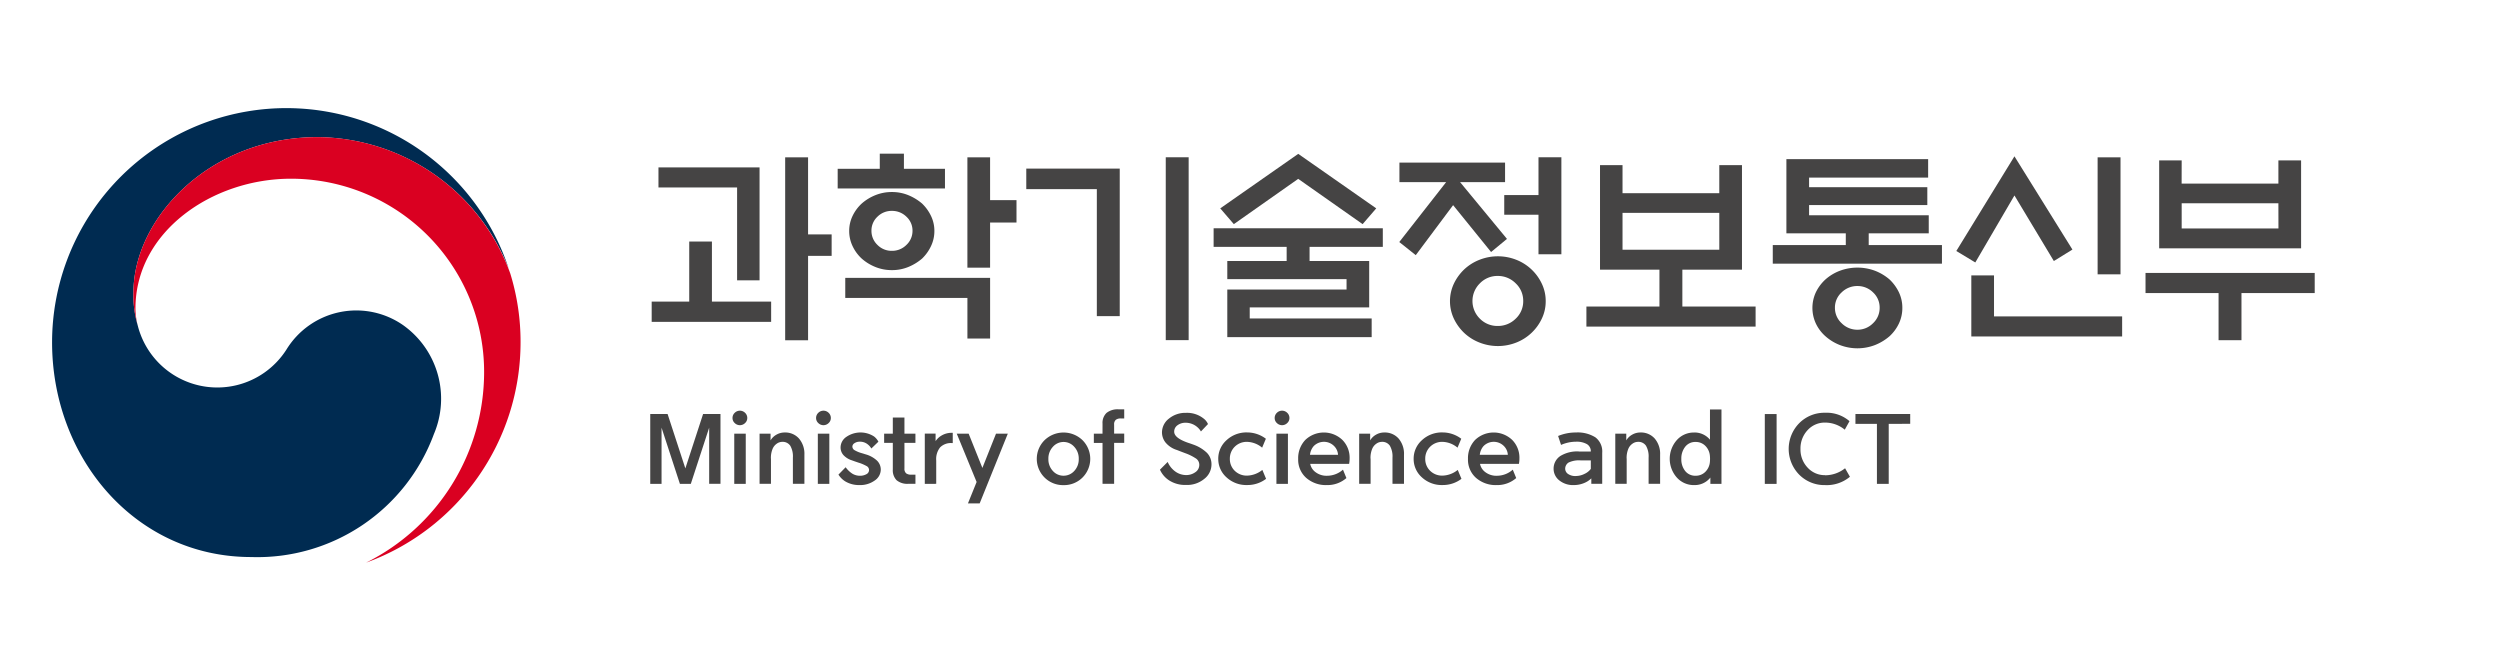
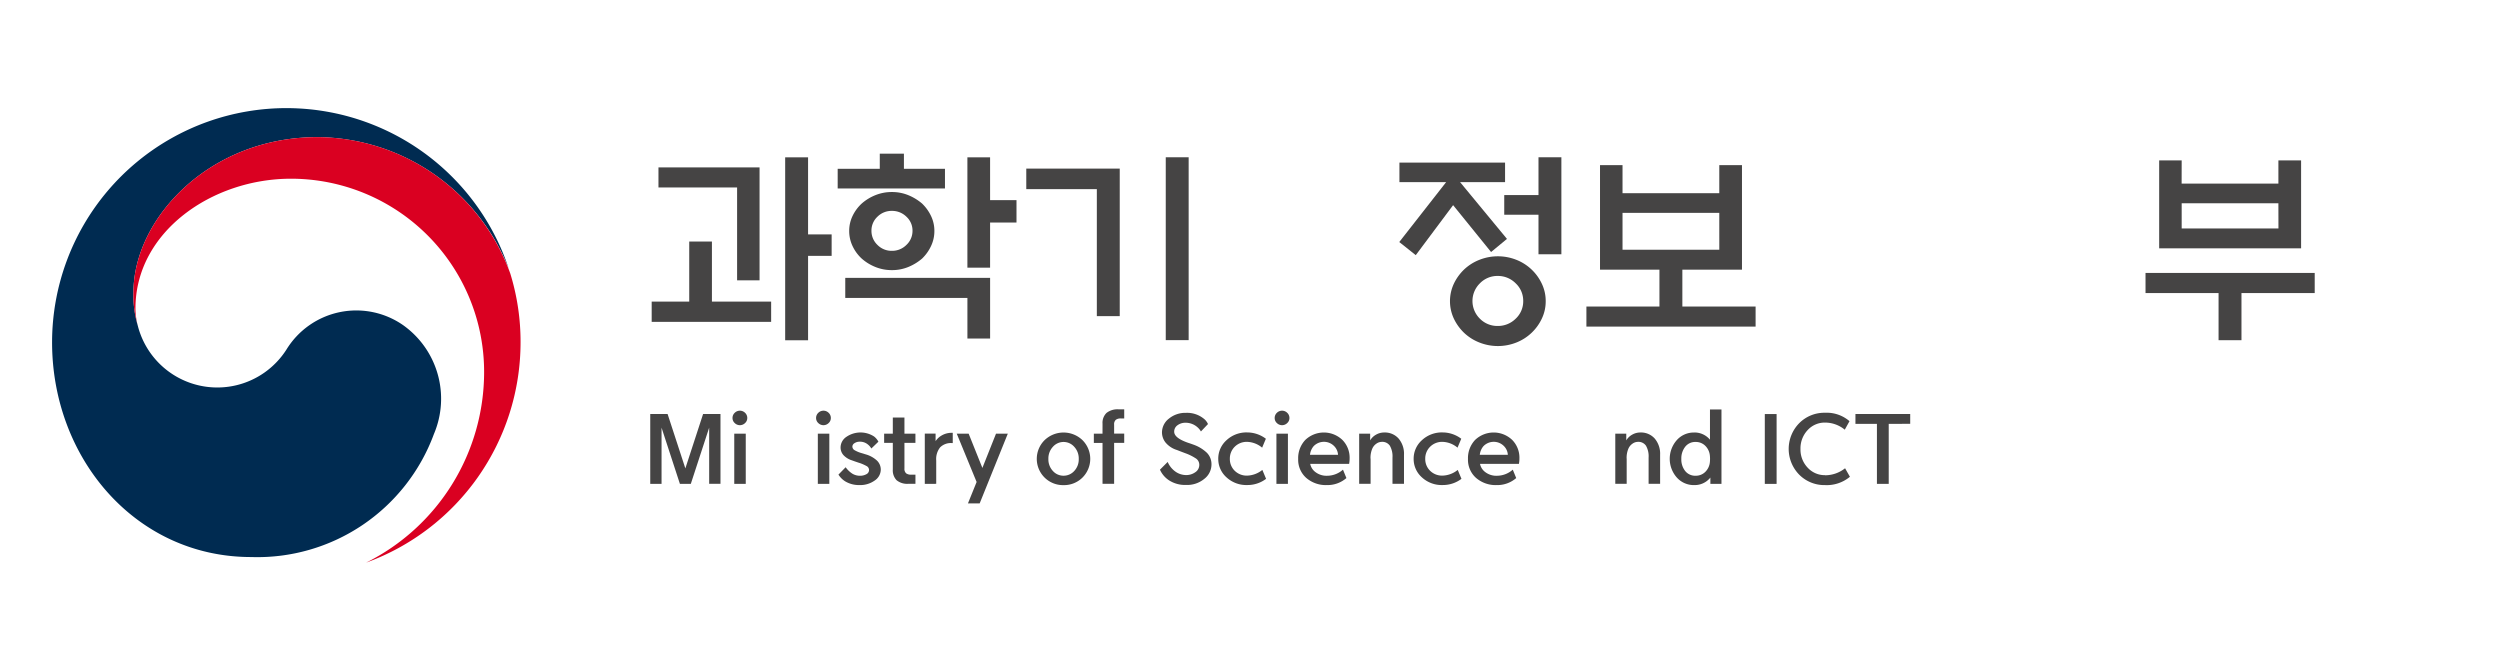
<svg xmlns="http://www.w3.org/2000/svg" width="192" height="50" viewBox="0 0 192 50">
  <defs>
    <clipPath id="clip-path">
      <rect id="사각형_2" data-name="사각형 2" width="173.769" height="34.915" fill="none" />
    </clipPath>
  </defs>
  <g id="sponsor-1" transform="translate(-513 -556)">
    <rect id="사각형_24" data-name="사각형 24" width="192" height="50" transform="translate(513 556)" fill="none" />
    <g id="그룹_3" data-name="그룹 3" transform="translate(517 564.304)">
      <path id="패스_1" data-name="패스 1" d="M137.754,21.634v1.558h-9.175V21.634h2.884V17.022h1.743v4.611ZM135.139,20V12.868H129.1V11.325h7.764V20Zm5.451,4.6h-1.759V10.554h1.759v5.917H142.4v1.652H140.59Z" transform="translate(-82.53 -6.774)" fill="#454444" />
      <g id="그룹_2" data-name="그룹 2" transform="translate(0 0)">
        <g id="그룹_1" data-name="그룹 1" clip-path="url(#clip-path)">
          <path id="패스_2" data-name="패스 2" d="M176.7,10.927v1.511h-8.24V10.927h3.233V9.762h1.854v1.165ZM169.042,19.3h11.124v4.659h-1.743V20.842h-9.381Zm6.845-3.6a2.683,2.683,0,0,1-.261,1.165,3.236,3.236,0,0,1-.689.96,3.9,3.9,0,0,1-1.046.638,3.269,3.269,0,0,1-1.267.244,3.326,3.326,0,0,1-1.276-.244,3.614,3.614,0,0,1-1.038-.638,3.091,3.091,0,0,1-.705-.96,2.683,2.683,0,0,1-.261-1.165,2.633,2.633,0,0,1,.261-1.157,3.131,3.131,0,0,1,.705-.952,3.62,3.62,0,0,1,1.038-.637,3.326,3.326,0,0,1,1.276-.244,3.269,3.269,0,0,1,1.267.244,3.9,3.9,0,0,1,1.046.637,3.28,3.28,0,0,1,.689.952,2.633,2.633,0,0,1,.261,1.157m-1.68-.016a1.443,1.443,0,0,0-.467-1.078,1.559,1.559,0,0,0-1.117-.448,1.532,1.532,0,0,0-1.11.448,1.453,1.453,0,0,0-.459,1.078,1.477,1.477,0,0,0,.459,1.086,1.516,1.516,0,0,0,1.11.456,1.543,1.543,0,0,0,1.117-.456,1.467,1.467,0,0,0,.467-1.086m5.958,2.833h-1.743V10.045h1.743v3.289h2.028V15.05h-2.028Z" transform="translate(-108.126 -6.266)" fill="#454444" />
          <path id="패스_3" data-name="패스 3" d="M216.086,22.75h-1.759V12.993h-5.419V11.419h7.178Zm3.534-12.2h1.759V24.592H219.62Z" transform="translate(-134.09 -6.774)" fill="#454444" />
-           <path id="패스_4" data-name="패스 4" d="M254.7,18.038V16.952h-5.609V15.52h12.994v1.432h-5.625v1.086h4.579V21.6h-9.175v.85h9.365v1.432H250.141V20.226H259.3v-.8h-9.159V18.038Zm.887-6.311-4.944,3.478L249.6,13.993l5.99-4.186,5.99,4.186-1.046,1.212Z" transform="translate(-159.885 -6.295)" fill="#454444" />
          <path id="패스_5" data-name="패스 5" d="M288.9,12.458v-1.5h8.113v1.5h-3.454l3.6,4.36-1.22,1.007-2.916-3.6-2.868,3.84-1.267-1.007,3.6-4.6ZM300.134,21.6a3.078,3.078,0,0,1-.293,1.33,3.632,3.632,0,0,1-1.949,1.841,3.851,3.851,0,0,1-2.86,0,3.641,3.641,0,0,1-1.173-.747,3.7,3.7,0,0,1-.784-1.094,3.165,3.165,0,0,1,0-2.66,3.7,3.7,0,0,1,.784-1.094,3.641,3.641,0,0,1,1.173-.747,3.847,3.847,0,0,1,2.86,0,3.632,3.632,0,0,1,1.949,1.841,3.079,3.079,0,0,1,.293,1.33m-1.727-.016a1.831,1.831,0,0,0-.578-1.354,1.913,1.913,0,0,0-1.387-.567,1.864,1.864,0,0,0-1.362.567,1.9,1.9,0,0,0,0,2.715,1.877,1.877,0,0,0,1.362.559,1.926,1.926,0,0,0,1.387-.559,1.822,1.822,0,0,0,.578-1.361M299.58,18V14.961h-2.63V13.45h2.63v-2.9h1.758V18Z" transform="translate(-185.424 -6.774)" fill="#454444" />
          <path id="패스_6" data-name="패스 6" d="M339.231,14.379V12.223h1.743V20.25h-4.579v2.833h5.625v1.542H329.026V23.083h5.609V20.25h-4.564V12.223H331.8v2.156Zm0,1.511H331.8v2.833h7.432Z" transform="translate(-211.19 -7.846)" fill="#454444" />
-           <path id="패스_7" data-name="패스 7" d="M370.038,16.647v-5.7h10.886v1.416h-9.143v.74h9.08v1.369h-9.08v.787h9.19v1.385H376.36v.9h5.625v1.432H368.992V17.544H374.6v-.9Zm8.905,5.729a2.768,2.768,0,0,1-.261,1.188,3.151,3.151,0,0,1-.721.983,3.949,3.949,0,0,1-1.117.677,3.75,3.75,0,0,1-2.7,0,3.7,3.7,0,0,1-1.109-.677,3.04,3.04,0,0,1-.737-.983,2.849,2.849,0,0,1,0-2.384,3.244,3.244,0,0,1,.737-.991,3.573,3.573,0,0,1,1.109-.669,3.868,3.868,0,0,1,2.7,0,3.809,3.809,0,0,1,1.117.669,3.372,3.372,0,0,1,.721.991,2.753,2.753,0,0,1,.261,1.2M377.2,22.36a1.578,1.578,0,0,0-.507-1.18,1.678,1.678,0,0,0-1.2-.488,1.7,1.7,0,0,0-1.212.488,1.566,1.566,0,0,0-.515,1.18,1.59,1.59,0,0,0,.515,1.188,1.688,1.688,0,0,0,1.212.5,1.663,1.663,0,0,0,1.2-.5,1.6,1.6,0,0,0,.507-1.188" transform="translate(-236.843 -7.029)" fill="#454444" />
-           <path id="패스_8" data-name="패스 8" d="M412.806,10.334l4.453,7.161-1.426.881-3.027-5.036L409.8,18.486l-1.458-.881Zm-3.312,13.834v-4.69h1.743v3.148h9.84v1.542Zm9.7-13.756h1.759V19.4h-1.759Z" transform="translate(-262.097 -6.633)" fill="#454444" />
          <path id="패스_9" data-name="패스 9" d="M448.923,19.853h12.994V21.4h-5.625v3.62h-1.759V21.4h-5.609Zm2.773-6.862h7.432V11.213h1.743v6.752h-10.9V11.213H451.7Zm7.432,1.511H451.7v1.936h7.432Z" transform="translate(-288.147 -7.197)" fill="#454444" />
          <path id="패스_10" data-name="패스 10" d="M133.669,65.6v5.363H132.8V66.65l-1.41,4.317h-.837l-1.41-4.317v4.317h-.868V65.6h1.332l1.364,4.178,1.363-4.178Z" transform="translate(-82.336 -42.109)" fill="#454444" />
          <path id="패스_11" data-name="패스 11" d="M147.054,65.456a.521.521,0,0,1-.167.381.564.564,0,0,1-.8,0,.521.521,0,0,1-.167-.381.54.54,0,0,1,.167-.4.564.564,0,0,1,.8,0,.54.54,0,0,1,.167.4m-1,1.2h.883v3.855h-.883Z" transform="translate(-93.663 -41.653)" fill="#454444" />
-           <path id="패스_12" data-name="패스 12" d="M152.59,71.565V73.5h-.875V69.649h.844v.516a1.189,1.189,0,0,1,.449-.439,1.257,1.257,0,0,1,.635-.169,1.406,1.406,0,0,1,1.1.465,1.8,1.8,0,0,1,.415,1.243V73.5h-.884V71.488a1.643,1.643,0,0,0-.2-.912.7.7,0,0,0-.62-.3.732.732,0,0,0-.422.143.9.9,0,0,0-.314.389,1.81,1.81,0,0,0-.132.754" transform="translate(-97.38 -44.646)" fill="#454444" />
          <path id="패스_13" data-name="패스 13" d="M164.975,65.456a.521.521,0,0,1-.167.381.564.564,0,0,1-.8,0,.521.521,0,0,1-.167-.381.54.54,0,0,1,.167-.4.564.564,0,0,1,.8,0,.54.54,0,0,1,.167.4m-1,1.2h.883v3.855h-.883Z" transform="translate(-105.166 -41.653)" fill="#454444" />
          <path id="패스_14" data-name="패스 14" d="M168.641,72.788l.55-.562a1.917,1.917,0,0,0,.511.492,1.119,1.119,0,0,0,.581.162.976.976,0,0,0,.5-.119.359.359,0,0,0,.205-.319.344.344,0,0,0-.2-.312,3.293,3.293,0,0,0-.469-.212q-.318-.1-.651-.223a1.481,1.481,0,0,1-.658-.415.882.882,0,0,1-.209-.577.988.988,0,0,1,.449-.812,1.915,1.915,0,0,1,2.123-.027,1.2,1.2,0,0,1,.333.4l-.542.523a1.053,1.053,0,0,0-.256-.3.943.943,0,0,0-.643-.223.688.688,0,0,0-.391.112.319.319,0,0,0-.167.265.334.334,0,0,0,.186.285,2.338,2.338,0,0,0,.55.223q.132.039.3.092a2.116,2.116,0,0,1,.856.477.96.96,0,0,1,.29.7,1.018,1.018,0,0,1-.465.827,1.912,1.912,0,0,1-1.185.35,2.046,2.046,0,0,1-1.069-.277,1.639,1.639,0,0,1-.535-.531" transform="translate(-108.245 -44.646)" fill="#454444" />
          <path id="패스_15" data-name="패스 15" d="M179.992,66.356v1.239h.844V68.3h-.844v1.962a.456.456,0,0,0,.135.381.62.62,0,0,0,.384.1h.326v.7H180.3a1.278,1.278,0,0,1-.914-.277,1.093,1.093,0,0,1-.287-.823V68.3h-.666v-.708h.666V66.356Z" transform="translate(-114.531 -42.592)" fill="#454444" />
          <path id="패스_16" data-name="패스 16" d="M187.147,73.559V69.7h.829v.577a1.374,1.374,0,0,1,.473-.439,1.492,1.492,0,0,1,.783-.2h.062v.785H189.2a1.171,1.171,0,0,0-.875.331,1.437,1.437,0,0,0-.3,1.008v1.793Z" transform="translate(-120.123 -44.701)" fill="#454444" />
          <path id="패스_17" data-name="패스 17" d="M195.525,73.524,194,69.815h.914l1.054,2.631,1.046-2.631h.906l-2.161,5.355h-.9Z" transform="translate(-124.521 -44.812)" fill="#454444" />
          <path id="패스_18" data-name="패스 18" d="M213.216,73.6a2.012,2.012,0,0,1-1.453-.581,2.02,2.02,0,0,1,0-2.874,2.1,2.1,0,0,1,2.909,0,2.028,2.028,0,0,1,0,2.874,2.007,2.007,0,0,1-1.456.581m0-.723a1.1,1.1,0,0,0,.825-.365,1.3,1.3,0,0,0,.345-.927,1.315,1.315,0,0,0-.345-.927,1.09,1.09,0,0,0-1.642,0,1.314,1.314,0,0,0-.345.927,1.3,1.3,0,0,0,.345.927,1.086,1.086,0,0,0,.817.365" transform="translate(-135.538 -44.646)" fill="#454444" />
          <path id="패스_19" data-name="패스 19" d="M224.067,65.694a1.056,1.056,0,0,1,.306-.823,1.357,1.357,0,0,1,.934-.277h.426v.7h-.256a.619.619,0,0,0-.384.1.455.455,0,0,0-.135.381v.685h.775v.708h-.775v3.147h-.891V67.172H223.4v-.708h.666Z" transform="translate(-143.393 -41.461)" fill="#454444" />
          <path id="패스_20" data-name="패스 20" d="M237.559,69.716l.6-.6a1.758,1.758,0,0,0,.6.746,1.432,1.432,0,0,0,.8.262,1.19,1.19,0,0,0,.728-.223.668.668,0,0,0,.3-.569.588.588,0,0,0-.306-.512,3.738,3.738,0,0,0-.662-.335q-.357-.131-.744-.284a1.841,1.841,0,0,1-.887-.585,1.262,1.262,0,0,1-.267-.762,1.341,1.341,0,0,1,.535-1.066,1.986,1.986,0,0,1,1.309-.442,2.034,2.034,0,0,1,1.325.415,1.086,1.086,0,0,1,.364.446l-.542.569a1.242,1.242,0,0,0-.256-.316,1.36,1.36,0,0,0-.937-.354,1,1,0,0,0-.6.188.593.593,0,0,0-.26.5q0,.478,1.054.847.194.062.4.138a2.892,2.892,0,0,1,1.058.635,1.252,1.252,0,0,1,.352.9,1.4,1.4,0,0,1-.55,1.1,2.065,2.065,0,0,1-1.4.469,2.273,2.273,0,0,1-1.309-.354,1.9,1.9,0,0,1-.7-.823" transform="translate(-152.481 -41.943)" fill="#454444" />
          <path id="패스_21" data-name="패스 21" d="M250.078,71.58a1.894,1.894,0,0,1,.631-1.427,2.236,2.236,0,0,1,1.6-.6,2.38,2.38,0,0,1,1.426.485l-.287.685a1.879,1.879,0,0,0-1.139-.446,1.3,1.3,0,0,0-.968.377,1.265,1.265,0,0,0-.372.923,1.251,1.251,0,0,0,.372.919,1.306,1.306,0,0,0,.968.373,1.94,1.94,0,0,0,1.155-.438l.287.685a2.358,2.358,0,0,1-1.441.477,2.244,2.244,0,0,1-1.6-.592,1.883,1.883,0,0,1-.631-1.424" transform="translate(-160.516 -44.646)" fill="#454444" />
          <path id="패스_22" data-name="패스 22" d="M263.317,65.456a.521.521,0,0,1-.167.381.564.564,0,0,1-.8,0,.521.521,0,0,1-.167-.381.54.54,0,0,1,.167-.4.564.564,0,0,1,.8,0,.54.54,0,0,1,.167.4m-1,1.2h.883v3.855h-.883Z" transform="translate(-168.288 -41.653)" fill="#454444" />
          <path id="패스_23" data-name="패스 23" d="M268.143,71.965a1.036,1.036,0,0,0,.333.577,1.4,1.4,0,0,0,.984.338,1.831,1.831,0,0,0,1.2-.469l.264.646a2.209,2.209,0,0,1-1.488.539,2.3,2.3,0,0,1-1.6-.554,1.862,1.862,0,0,1-.616-1.454,2.029,2.029,0,0,1,.546-1.458,2.064,2.064,0,0,1,2.851,0,1.941,1.941,0,0,1,.554,1.408,2.3,2.3,0,0,1-.039.431Zm-.015-.693h2.153a1.034,1.034,0,0,0-.318-.689,1.1,1.1,0,0,0-1.557.027,1.214,1.214,0,0,0-.279.662" transform="translate(-171.52 -44.646)" fill="#454444" />
          <path id="패스_24" data-name="패스 24" d="M281.178,71.565V73.5H280.3V69.649h.844v.516a1.189,1.189,0,0,1,.449-.439,1.257,1.257,0,0,1,.635-.169,1.406,1.406,0,0,1,1.1.465,1.8,1.8,0,0,1,.415,1.243V73.5h-.884V71.488a1.644,1.644,0,0,0-.2-.912.7.7,0,0,0-.62-.3.733.733,0,0,0-.422.143.9.9,0,0,0-.314.389,1.81,1.81,0,0,0-.132.754" transform="translate(-179.916 -44.646)" fill="#454444" />
          <path id="패스_25" data-name="패스 25" d="M291.978,71.58a1.894,1.894,0,0,1,.631-1.427,2.236,2.236,0,0,1,1.6-.6,2.38,2.38,0,0,1,1.426.485l-.287.685a1.879,1.879,0,0,0-1.139-.446,1.3,1.3,0,0,0-.968.377,1.265,1.265,0,0,0-.372.923,1.251,1.251,0,0,0,.372.919,1.306,1.306,0,0,0,.968.373,1.94,1.94,0,0,0,1.155-.438l.286.685a2.358,2.358,0,0,1-1.441.477,2.244,2.244,0,0,1-1.6-.592,1.883,1.883,0,0,1-.631-1.424" transform="translate(-187.41 -44.646)" fill="#454444" />
          <path id="패스_26" data-name="패스 26" d="M304.554,71.965a1.038,1.038,0,0,0,.333.577,1.4,1.4,0,0,0,.984.338,1.831,1.831,0,0,0,1.2-.469l.264.646a2.21,2.21,0,0,1-1.488.539,2.3,2.3,0,0,1-1.6-.554,1.862,1.862,0,0,1-.616-1.454,2.029,2.029,0,0,1,.546-1.458,2.063,2.063,0,0,1,2.851,0,1.941,1.941,0,0,1,.554,1.408,2.3,2.3,0,0,1-.039.431Zm-.015-.693h2.153a1.034,1.034,0,0,0-.318-.689,1.1,1.1,0,0,0-1.557.027,1.214,1.214,0,0,0-.279.662" transform="translate(-194.89 -44.646)" fill="#454444" />
-           <path id="패스_27" data-name="패스 27" d="M323.93,71.018h.914a.628.628,0,0,0-.294-.565,1.59,1.59,0,0,0-.852-.188h-.023a2.9,2.9,0,0,0-1.116.246l-.225-.685a3.5,3.5,0,0,1,1.348-.269h.016a2.56,2.56,0,0,1,1.5.373,1.361,1.361,0,0,1,.523,1.189V73.5h-.837V73.08a1.685,1.685,0,0,1-.608.381,2.073,2.073,0,0,1-.732.135,1.681,1.681,0,0,1-1.127-.366,1.133,1.133,0,0,1-.43-.9,1.161,1.161,0,0,1,.534-.977,2.487,2.487,0,0,1,1.41-.339m-.24,1.885a1.5,1.5,0,0,0,.674-.165,1.226,1.226,0,0,0,.48-.381V71.7h-.783a1.838,1.838,0,0,0-.93.169.565.565,0,0,0-.255.462.489.489,0,0,0,.217.408.979.979,0,0,0,.6.162" transform="translate(-206.671 -44.646)" fill="#454444" />
          <path id="패스_28" data-name="패스 28" d="M336.094,71.565V73.5h-.875V69.649h.844v.516a1.189,1.189,0,0,1,.449-.439,1.257,1.257,0,0,1,.635-.169,1.406,1.406,0,0,1,1.1.465,1.8,1.8,0,0,1,.415,1.243V73.5h-.884V71.488a1.643,1.643,0,0,0-.2-.912.7.7,0,0,0-.62-.3.732.732,0,0,0-.422.143.9.9,0,0,0-.314.389,1.81,1.81,0,0,0-.132.754" transform="translate(-215.165 -44.646)" fill="#454444" />
          <path id="패스_29" data-name="패스 29" d="M348.8,66.386a1.539,1.539,0,0,1,1.185.554V64.616h.883v5.717h-.852v-.485a1.529,1.529,0,0,1-1.216.577,1.747,1.747,0,0,1-1.379-.6,2.171,2.171,0,0,1,0-2.835,1.742,1.742,0,0,1,1.379-.6m1.178,2.27a2.562,2.562,0,0,0,0-.492,1.209,1.209,0,0,0-.326-.731,1.018,1.018,0,0,0-.767-.323.97.97,0,0,0-.806.373,1.45,1.45,0,0,0-.294.927,1.429,1.429,0,0,0,.294.927.978.978,0,0,0,.806.366,1.02,1.02,0,0,0,.767-.323,1.2,1.2,0,0,0,.326-.723" transform="translate(-222.659 -41.475)" fill="#454444" />
          <rect id="사각형_1" data-name="사각형 1" width="0.906" height="5.363" transform="translate(131.537 23.495)" fill="#454444" />
          <path id="패스_30" data-name="패스 30" d="M375.193,70.14a2.464,2.464,0,0,0,1.542-.539l.372.654a2.776,2.776,0,0,1-1.914.639,2.715,2.715,0,0,1-1.979-.8,2.82,2.82,0,0,1,0-3.955,2.714,2.714,0,0,1,1.979-.8,2.678,2.678,0,0,1,1.882.646l-.364.654a2.388,2.388,0,0,0-1.518-.546,1.775,1.775,0,0,0-1.325.569,2.043,2.043,0,0,0-.558,1.454,2.015,2.015,0,0,0,.558,1.447,1.774,1.774,0,0,0,1.325.569" transform="translate(-239.033 -41.943)" fill="#454444" />
          <path id="패스_31" data-name="패스 31" d="M389.274,66.358v4.609h-.906V66.358h-1.65V65.6h4.206v.754Z" transform="translate(-248.22 -42.109)" fill="#454444" />
          <path id="패스_32" data-name="패스 32" d="M26.953,16.663A6.292,6.292,0,0,0,18,18.541,6.3,6.3,0,0,1,6.608,16.809h0c-.006-.024-.012-.043-.017-.066s-.016-.053-.021-.081a8.062,8.062,0,0,1-.322-2.5c0-5.647,5.792-11.933,14.138-11.933A15.914,15.914,0,0,1,35.076,12.346c-.021-.063-.041-.126-.062-.192A17.994,17.994,0,0,0,0,17.991c0,8.882,6.4,16.486,15.29,16.486a14.453,14.453,0,0,0,14.036-9.45,6.932,6.932,0,0,0-2.373-8.364" transform="translate(0 0)" fill="#002b51" />
          <path id="패스_33" data-name="패스 33" d="M46.383,16.69A15.86,15.86,0,0,0,31.58,6.219c-8.346,0-14.138,6.286-14.138,11.933a8.062,8.062,0,0,0,.322,2.5,5.322,5.322,0,0,1-.165-1.284c0-5.88,5.887-9.955,11.94-9.955A14.835,14.835,0,0,1,44.375,24.25,16.355,16.355,0,0,1,35.308,38.9l0,0A18,18,0,0,0,47.174,21.983a17.737,17.737,0,0,0-.791-5.293" transform="translate(-11.195 -3.992)" fill="#da0021" />
        </g>
      </g>
    </g>
  </g>
</svg>